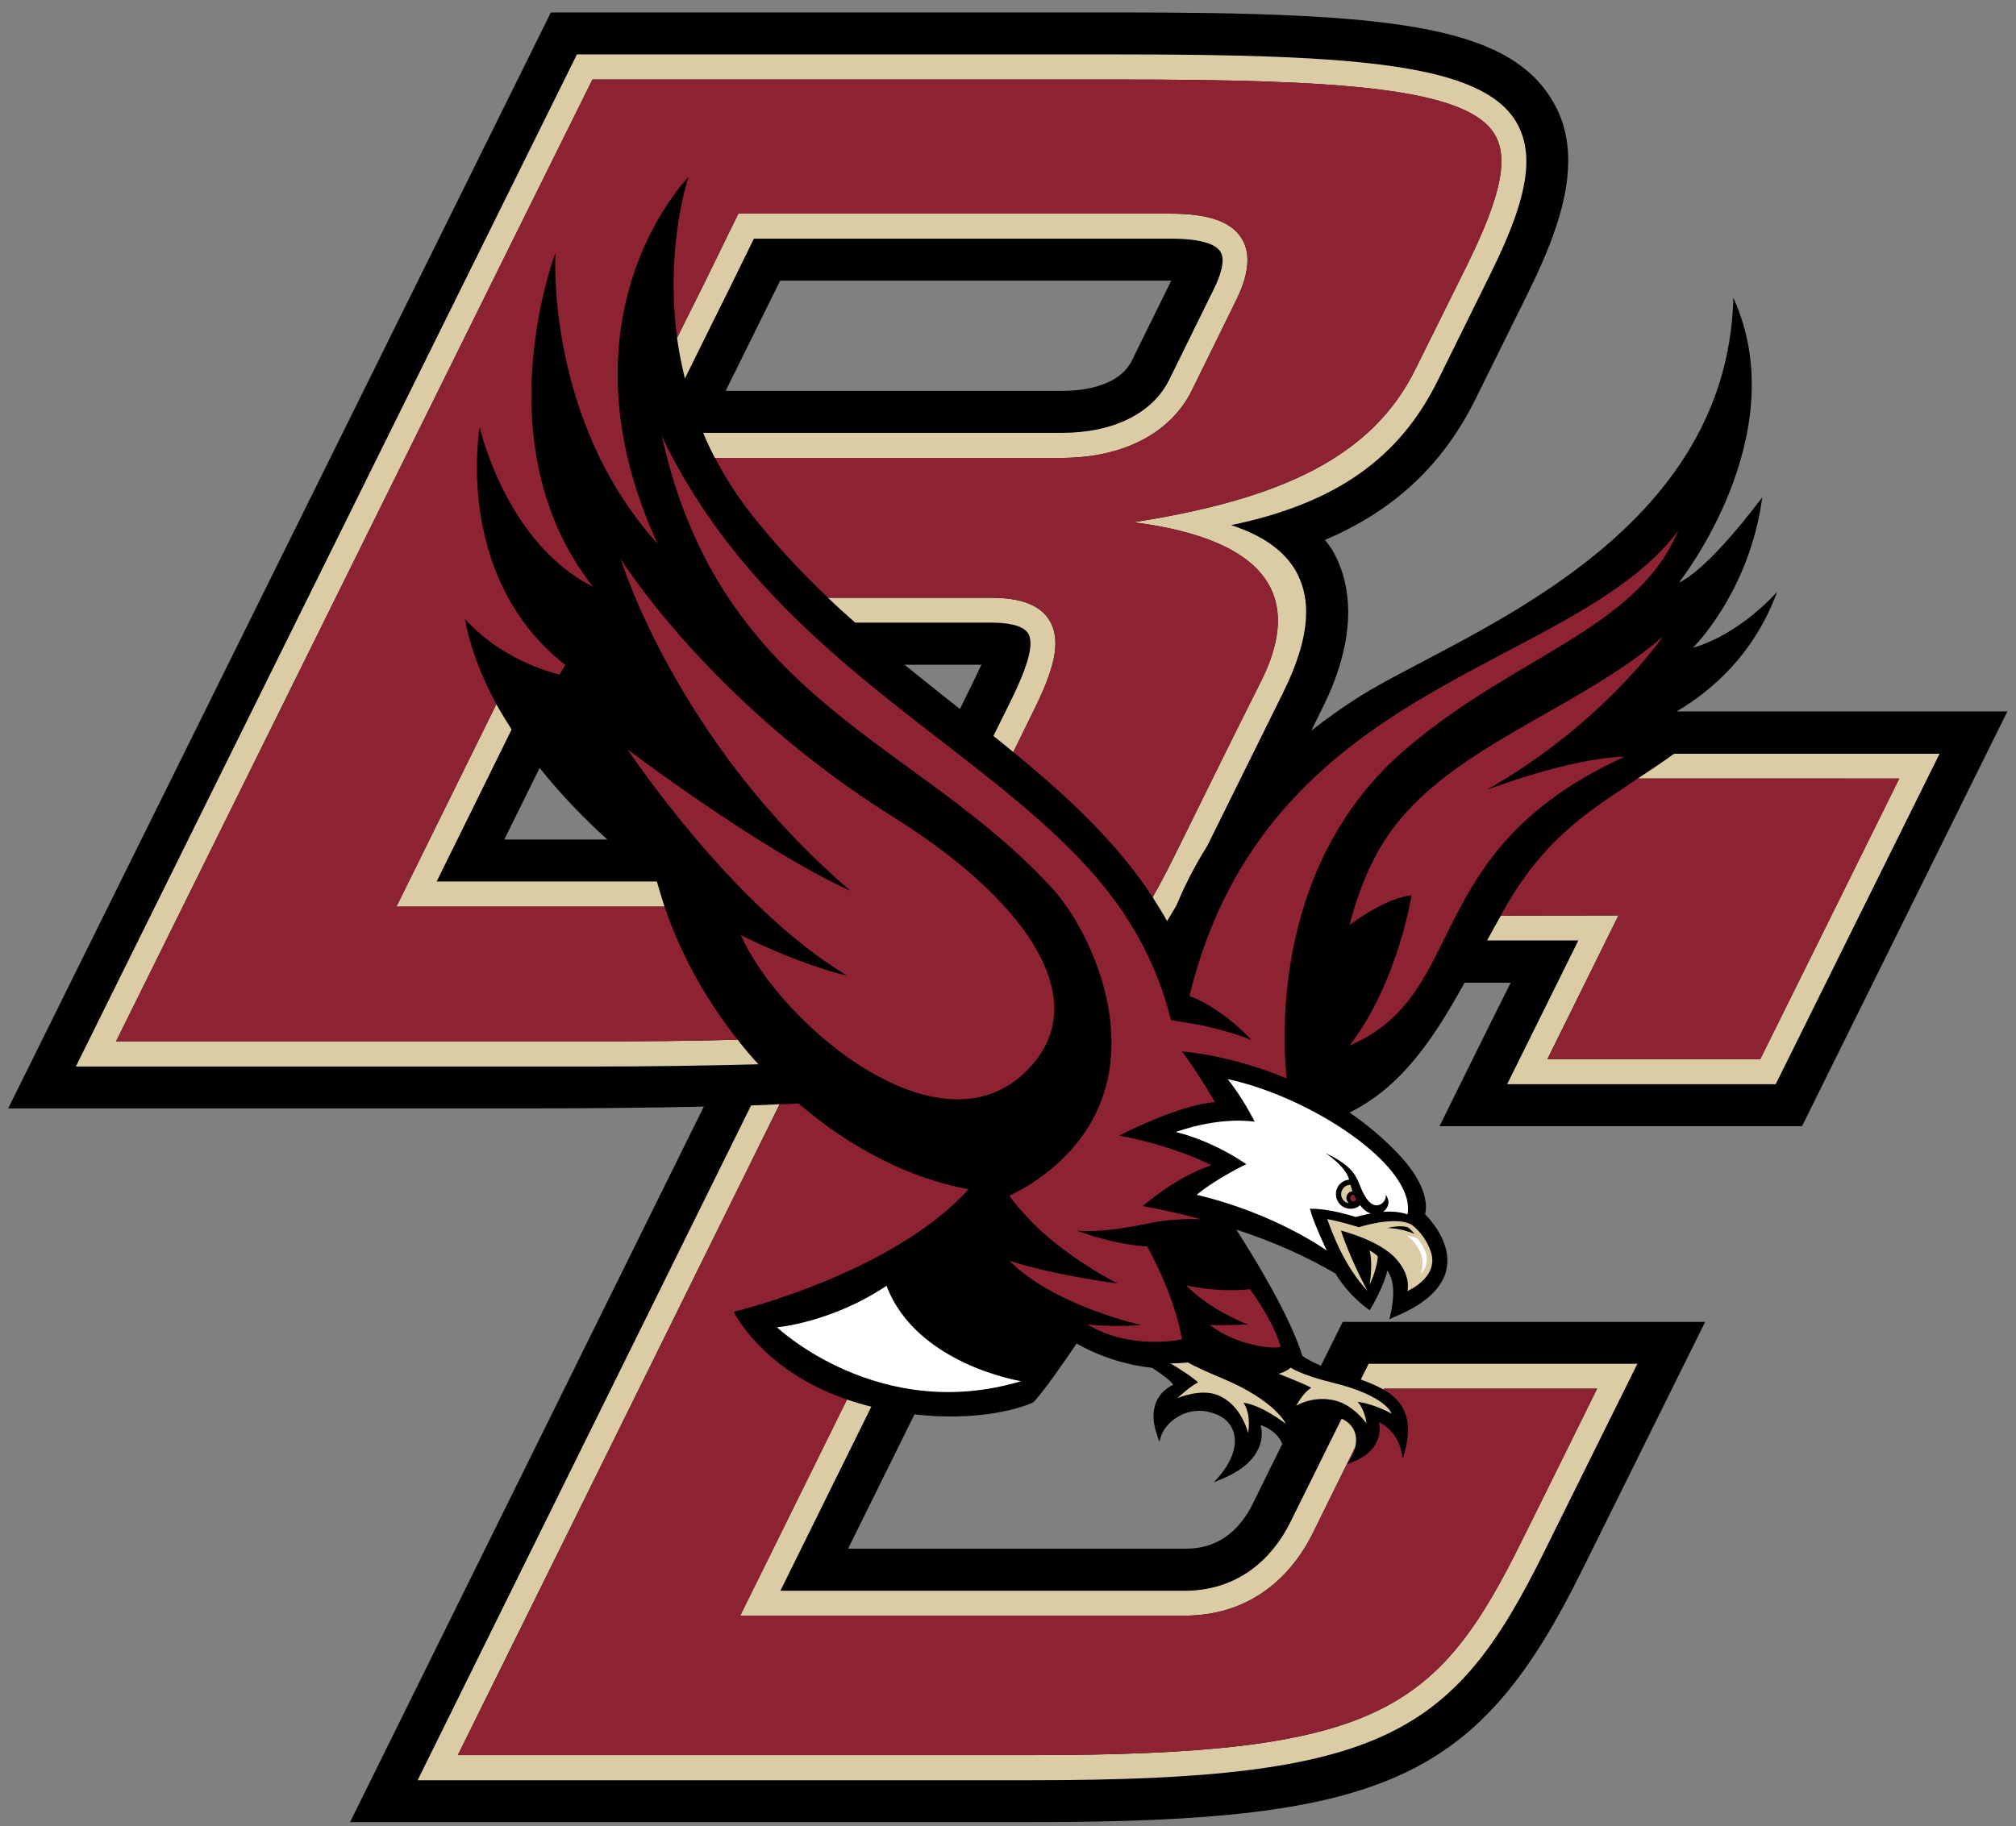
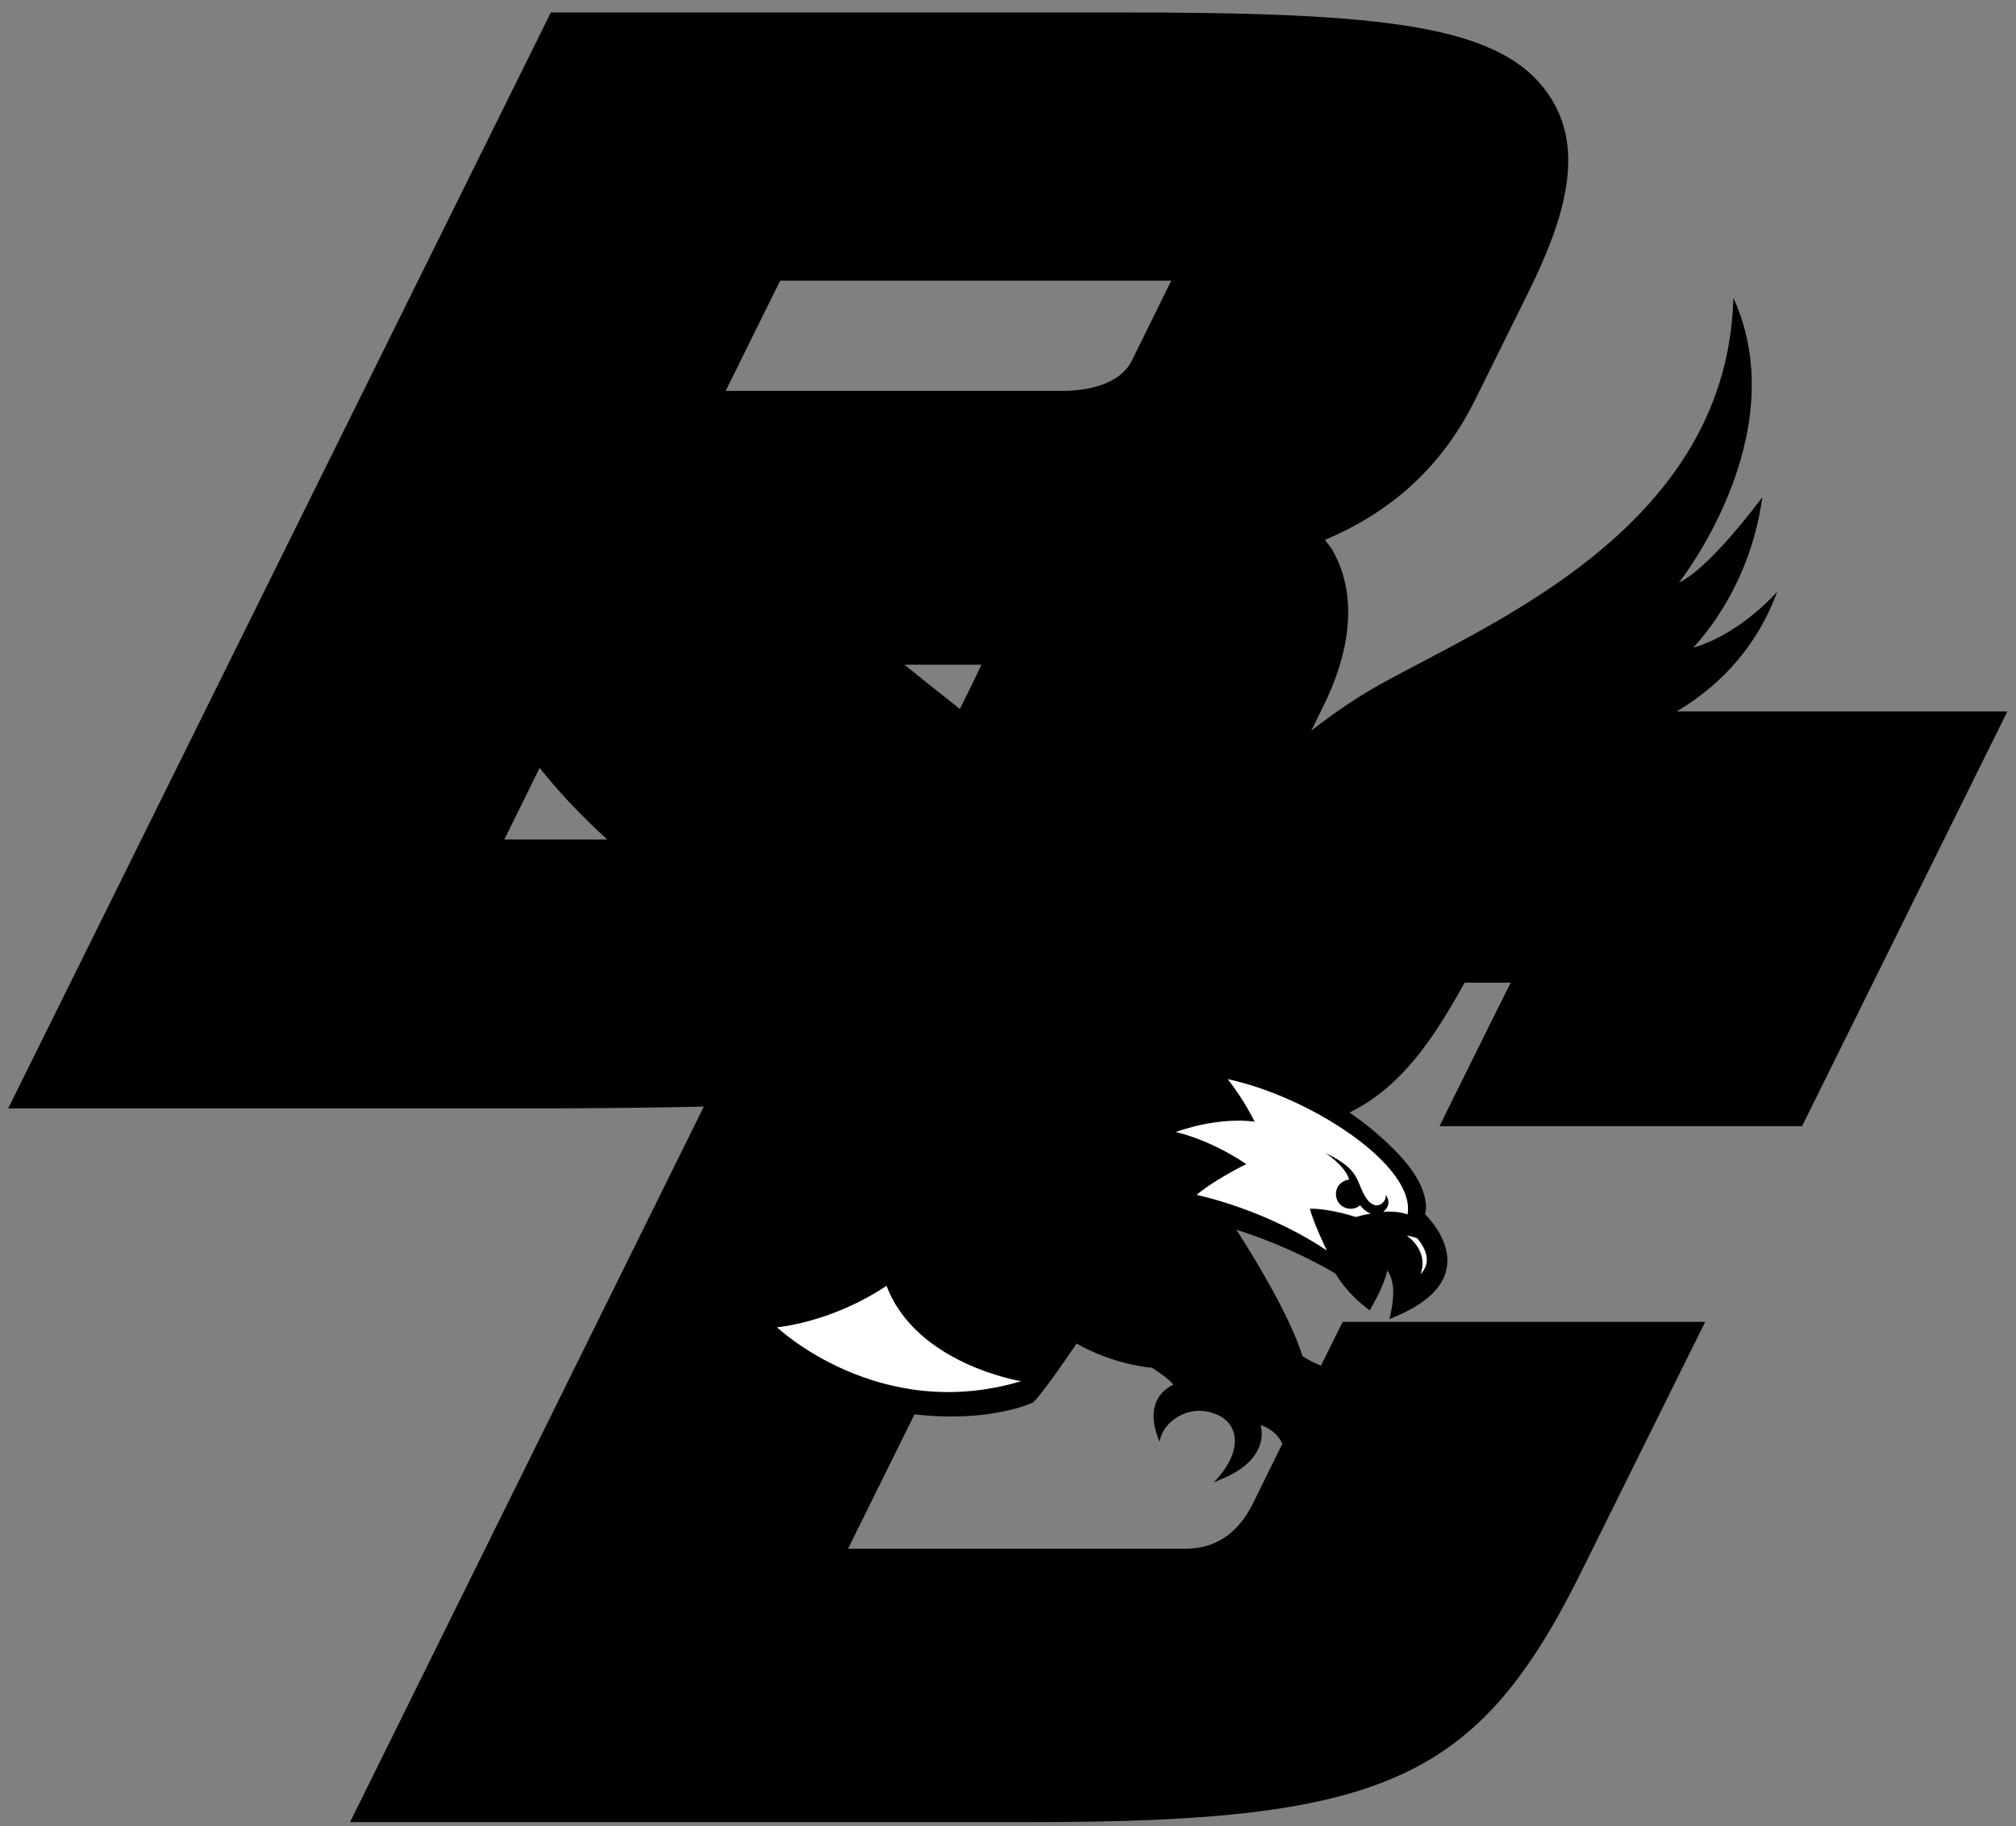
<svg xmlns="http://www.w3.org/2000/svg" viewBox="0 0 247 223.83" width="247" height="223.83">
  <rect x="0" y="0" width="247" height="223.83" fill="#808080" stroke="none" />
  <g transform="matrix(1.333 0 0 -1.333 -404.27 645.6)">
    <g transform="translate(.825 -1.031)">
      <path d="m411.31 342.97h-30.907c1.353 2.737 3.554 7.194 6.104 12.35 6.989-0.802 10.906 1.093 10.906 1.093 0.877 0.867 2.937 3.853 3.994 5.417 3.408-1.946 6.649-2.194 6.935-2.227 1.533-0.996 1.87-1.421 1.94-1.564-1.185-0.58-1.803-1.59-1.803-2.894 0-0.591 0.138-1.26 0.405-1.969l0.13-0.368 0.114 0.38c0.199 0.735 0.834 1.496 1.664 1.957 0.948 0.53 2.032 0.65 3.055 0.319 1.046-0.294 1.757-0.948 2.007-1.852 0.343-1.21-0.206-2.724-1.49-4.16l-0.361-0.392 0.492 0.212c1.94 0.76 3.173 1.783 3.681 3.024 0.186 0.442 0.249 0.853 0.249 1.235 0 0.354-0.063 0.631-0.108 0.805 0.414-0.131 1.335-0.53 1.853-1.434 0.05-0.094 0.092-0.187 0.136-0.306l-2.713-5.505c-2.044-4.12-5.242-4.12-6.284-4.12m-62.505 65.196c1.104 2.232 2.206 4.484 3.248 6.585 2.094-2.632 4.334-4.876 6.223-6.585zm24.328 49.305s0.499 1.011 1.03 2.078h35.944c-0.7-1.416-3.641-7.39-3.641-7.39-0.861-1.744-3.218-2.747-6.44-2.747h-30.876c1.982 4.027 3.983 8.06 3.983 8.06m18.792-34.777-1.242-2.525c-1.688 1.328-3.383 2.681-5.092 4.066h7.063c-0.193-0.424-0.43-0.924-0.729-1.541m42.84-40.881h33.319l18.874 38.131h-30.404c3.231 1.896 7.144 5.276 9.241 10.992-3.978-4.296-7.726-5.125-7.726-5.125s5.207 5.112 6.359 13.817c-5.361-7.1-7.649-7.825-7.649-7.825s10.742 13.518 4.994 26.168c-0.592-22.545-25.371-31.004-34.354-36.654-1.61-1.017-3.079-2.07-4.446-3.149l0.847 1.715c0.769 1.533 2.551 5.161 2.551 9.191 0 1.838-0.374 3.783-1.409 5.623-0.199 0.367-0.48 0.673-0.724 1.016 6.421 2.732 10.881 6.957 13.855 12.993l4.706 9.502c2.05 4.147 3.796 8.417 3.796 12.365 0 2.019-0.454 3.939-1.571 5.716-4.228 6.82-15.19 7.917-39.747 7.917h-52.191l-49.88-100.76h47.641c6.166 0 11.553 0.062 16.298 0.168l-32.516-65.784h62.686c32.549 0 41.064 3.908 50.602 23.262l11.266 22.731h-33.319l-2.001-4.032c-0.611 0.262-1.198 0.536-1.701 0.89-1.118 3.592-4.173 8.655-6.074 11.622 3.354-1.091 6.41-2.455 9.107-4.034 1.261-2.101 3.068-3.324 3.082-3.324l0.08-0.055 0.05 0.093c0.057 0.081 1.272 2.157 1.557 3.56 0.4-0.536 0.544-1.284 0.544-1.995 0-1.185-0.31-2.275-0.31-2.313l-0.05-0.174 0.523 0.236c2.58 1.067 4.152 2.433 4.65 4.027l0.091 0.395c0.423 2.099-1.057 4.059-1.979 5.006 0.162 0.498 0.4 2.55-2.491 5.574-1.417 1.478-2.921 2.726-4.454 3.767 4.838 2.376 7.794 6.901 10.581 11.94h4.24c-1.478-2.925-6.546-13.192-6.546-13.192" />
-       <path fill="#dbcca6" d="m355.48 480.35-46.056-93.054h46.958c5.949 0 11.174 0.087 15.788 0.207-0.679 0.721-1.297 1.458-1.919 2.262-4.097-0.118-8.693-0.155-13.869-0.155h-43.263c1.572 3.18 43.164 87.213 43.787 88.43h48.365c20.363 0 31.904-0.767 34.528-4.989 0.43-0.697 0.65-1.528 0.65-2.55 0-2.169-1.03-5.205-3.179-9.57l-4.71-9.497c-3.941-8.018-12.22-11.962-25.937-14.095 6.984-0.905 17.268-3.705 11.684-14.728-1.658-3.249-7.308-14.738-7.308-14.738-0.911-1.853-1.747-3.524-2.606-5.008 0.46-0.725 0.924-1.459 1.335-2.196 0.28 0.473 0.573 0.955 0.86 1.447 0.724 1.758 1.664 3.611 2.855 5.519l6.908 13.964c1.441 2.906 2.153 5.362 2.153 7.494 0 1.396-0.315 2.607-0.917 3.71-1.066 1.896-3.035 3.311-5.974 4.27 9.627 2.002 15.487 6.167 19.011 13.336l4.701 9.516c2.05 4.132 3.422 7.666 3.422 10.586 0 1.371-0.311 2.631-0.998 3.734-3.234 5.181-14.339 6.104-36.479 6.104h-49.081zm14.833-14.64-2.974-6.085-2.657-5.336c0.168-1.21 0.404-2.45 0.724-3.734 1.852 3.771 3.99 8.061 3.99 8.061s1.645 3.366 2.35 4.794h38.276c3.193 0 4.259-0.643 4.601-1.198 0.144-0.217 0.202-0.509 0.202-0.809 0-0.806-0.414-1.845-0.826-2.669l-4.082-8.298c-1.546-3.105-5.138-4.881-9.899-4.881h-32.936c0.324-0.775 0.674-1.535 1.085-2.303h31.85c5.646 0 10.005 2.251 11.965 6.173 0 0 4.056 8.266 4.075 8.291 0.703 1.422 1.052 2.657 1.052 3.712 0 0.749-0.172 1.422-0.527 1.995-0.971 1.564-3.055 2.287-6.56 2.287h-38.987zm8.241-35.313c0.822-0.791 1.661-1.553 2.502-2.288h12.48c1.278 0 2.912-0.168 3.423-0.998 0.143-0.236 0.207-0.53 0.207-0.921 0-1.385-0.975-3.569-1.783-5.221l-1.623-3.28c0.619-0.485 1.225-0.984 1.827-1.482l1.847 3.759c1.77 3.579 2.697 6.379 1.459 8.38-0.847 1.377-2.608 2.051-5.357 2.051zm-30.48-9.784-9.185-18.617h24.645c-0.253 0.774-0.49 1.548-0.703 2.313h-20.244c0.765 1.547 4.003 8.101 6.889 13.973-0.485 0.766-0.96 1.54-1.402 2.331zm108.25-4.563c-1.161-0.83-2.269-1.565-3.343-2.275h24.037c-1.416-2.881-12.21-24.667-12.776-25.802h-19.564c1.254 2.526 6.535 13.219 6.535 13.219l-10.816-0.025c-0.424-0.747-0.843-1.503-1.261-2.276h8.388c-1.261-2.55-6.544-13.217-6.544-13.217h24.684l15.059 30.376h-1.852zm-82.217-32.216c-0.844-0.061-1.71-0.067-2.622-0.117l-30.647-62.036h56.467c32.401 0 38.815 4.232 47.143 21.129l8.503 17.159h-24.702l-0.724-1.447c0.753-0.273 1.477-0.574 2.108-0.929 0.017 0.024 0.03 0.063 0.035 0.086h19.575c-1.298-2.656-6.854-13.86-6.854-13.86-7.808-15.829-13.249-19.827-45.085-19.827h-52.771c1.154 2.302 19.827 40.102 29.574 59.83zm52.469-7.412c-0.255 0-0.51-0.107-0.665-0.331-0.31-0.38-0.231-0.911 0.149-1.21 0.112-0.093 0.243-0.13 0.381-0.155-0.269 0.217-0.315 0.593-0.108 0.867 0.108 0.143 0.271 0.223 0.425 0.236-0.067 0.206-0.132 0.406-0.182 0.593zm-2.137-3.149c0.492-1.309 1.496-4.201 3.699-6.608-1.741 3.299-2.432 5.549-2.432 5.549s3.534-0.867 5.074-2.607c1.253-1.402 1.105-2.61 1.034-2.955 0.337 0.168 1.792 0.88 2.19 2.171 0.124 0.43 0.148 0.915-0.045 1.458-0.554 1.659-1.757 2.469-1.765 2.48-1.557 0.844-4.832-0.236-4.849-0.236-0.014 0-1.486 0.486-2.906 0.749zm6.841-0.668c0.323-0.014 0.511-0.067 0.511-0.067 0.298-0.143 0.671-0.628 0.671-0.628s-1.242 0.554-2.508 0.529c0.544 0.156 1.003 0.181 1.326 0.167zm-2.95-2.208c0.347-1.21 7e-3 -3.154 7e-3 -3.154 0.721 1.497 0.753 2.602 0.753 2.602-0.261 0.285-0.757 0.551-0.76 0.552zm-16.68-10.31s-0.648-0.064-1.632-0.088c0.762-0.412 2.282-1.422 2.558-1.752-0.704-0.3-1.913-1.447-1.913-1.447s2.111 0.936 3.719 0.287c2.207-0.892 2.789-3.492 2.789-3.492s0.334 1.665-0.425 2.789c1.652-0.188 3.891-1.934 3.891-1.934s-0.905 2.113-5.859 4.189c-2.676 1.123-3.127 1.447-3.127 1.447zm9.437-0.475s-0.374-0.357-1.118-0.561c0 0 2.687-1.042 3.004-1.302-0.733-0.405-1.383-1.636-1.383-1.636s1.478 0.937 3.447 0.507c1.777-0.368 3.018-2.133 3.018-2.133s-0.117 1.211-0.822 1.983c1.521-0.181 3.123-1.08 3.123-1.08s-0.467 1.647-5.468 2.856c-2.824 0.687-3.801 1.365-3.801 1.365zm-40.79-2.93c-5.394-10.943-9.813-19.871-9.813-19.871h40.813c7.007 0 10.399 4.725 11.795 7.537 0 0 2.059 4.165 3.918 7.944 0.154 0.606 0.103 1.153-0.151 1.665-0.238 0.41-0.611 0.752-1.091 0.965l-4.733-9.551c-1.154-2.327-3.969-6.272-9.738-6.272h-37.116c0.542 1.091 4.033 8.167 8.36 16.926-0.799 0.194-1.534 0.419-2.244 0.656z" />
-       <path fill="#8c2232" d="m356.91 478.04c-0.623-1.218-42.216-85.25-43.787-88.43h43.264c5.175 0 9.77 0.036 13.866 0.155-2.888 3.641-5.219 7.824-6.716 12.233h-24.645l9.185 18.617c-1.335 2.47-2.377 5.077-2.881 7.812 2.811-3.079 6.354-4.489 8.687-5.105l0.529 0.898c-10.332 8.098-7.868 21.853-7.868 21.853s2.391-10.655 10.416-14.665c-10.251 13.018-3.453 30.687-3.453 30.687s-0.962-15.299 9.39-26.741c-9.67 21.074 2.823 33.699 2.823 33.699s-2.151-6.402-1.033-14.763l2.656 5.336 2.974 6.085h39.71c3.504 0 5.585-0.723 6.558-2.287 0.354-0.575 0.529-1.247 0.529-1.995 0-1.055-0.35-2.288-1.055-3.71-0.019-0.025-4.075-8.291-4.075-8.291-1.958-3.921-6.317-6.174-11.963-6.174h-31.849c0.929-1.796 2.082-3.602 3.502-5.386 2.153-2.699 4.478-5.181 6.883-7.469h14.982c2.749 0 4.51-0.674 5.357-2.051 1.238-2.002 0.31-4.801-1.459-8.38l-1.847-3.759c4.995-4.104 9.527-8.311 12.807-13.343 0.859 1.484 1.695 3.155 2.606 5.007 0 0 5.65 11.49 7.308 14.739 5.584 11.023-4.7 13.821-11.684 14.726 13.717 2.132 21.995 6.079 25.937 14.096l4.71 9.497c2.15 4.365 3.179 7.402 3.179 9.57 0 1.024-0.22 1.852-0.65 2.55-2.623 4.222-14.166 4.989-34.529 4.989zm6.373-32.783c5.442-24.589 23.671-28.019 36.054-41.773 3.822-4.265 10.585-18.53-1.983-26.878-0.627-0.43-1.396-0.805-2.117-1.185 0.391-0.629 1.071-1.365 1.601-1.934 3.211-3.56 8.328-6.136 8.328-6.136s-5.96 0.773-9.942 2.102c4.02-4.114 12.113-5.93 12.113-5.93s-2.642-0.199-4.95 0.063c4.041-2.432 8.706-1.365 8.706-1.365-0.698 4.196-3.201 8.536-3.201 8.536s-2.655 0.062-6.445 1.447c1.901-0.15 4.171 0.179 6.533 0.665 1.852 0.381 3.536 0.437 4.909 0.382-1.673 0.448-3.406 0.859-5.212 1.184l-0.17 0.037 0.123 0.119c0.037 0.018 2.909 2.544 6.171 3.636-3.857 1.901-8.178 2.669-8.221 2.669l-0.256 0.061 0.237 0.105c0.056 0.051 5.515 2.801 8.574 2.95-1.691 2.893-2.926 4.521-2.937 4.534l-0.122 0.154 0.196-0.038c0.062 0 4.313-0.317 9.44-2.455-0.448 4.415-1.024 20.063 10.973 30.296 10.011 8.584 21.18 10.966 25.025 20.051-9.854-13.031-37.843-13.679-44.934-42.765 3.181-1.21 5.704-4.058 5.704-4.058-1.54 0.628-3.148 1.038-4.478 1.339-0.678 0.13-1.994 0.355-2.099 0.366-0.473 0.07-0.829 0.133-0.829 0.133-0.716 2.999-2.225 7.113-5.385 11.297-10.146 13.462-31.271 21.168-41.407 42.391zm-3.772-11.297s5.075-16.805 21.11-30.502c-8.174 3.678-20.48 12.987-20.48 12.987s9.577-14.452 20.181-20.799c-4.732 1.142-9.781 3.748-9.781 3.748 3.603-8.206 18.865-21.226 26.858-11.861 5.529 6.466-1.284 15.477-12.743 22.641-16.922 10.56-25.146 23.786-25.146 23.786zm95.785-7.128c-7.875-6.832-19.789-10.151-25.346-18.394-1.65-2.461-2.747-5.348-3.464-8.153 1.466 1.104 3.665 2.475 5.704 2.774 0 0-1.215-7.992-5.704-13.841 11.216 4.782 6.315 17.931 25.295 26.562-4.995-0.083-12.696-3.056-12.696-3.056 10.738 6.09 16.211 14.108 16.211 14.108zm-2.301-13.055c-4.689-3.118-8.64-5.526-12.393-12.214-0.07-0.131-0.131-0.275-0.207-0.396l10.824 0.026s-5.281-10.692-6.535-13.217h19.563c0.567 1.135 11.362 22.919 12.778 25.8zm-77.142-29.884c-0.563-0.031-1.149-0.045-1.74-0.069-9.745-19.728-28.417-57.528-29.572-59.83h52.772c31.836 0 37.275 3.998 45.084 19.827 0 0 5.556 11.204 6.854 13.86h-19.573c-5e-3 -0.025-0.021-0.063-0.037-0.086 1.24-0.735 2.145-1.777 2.216-3.461 0.035-0.687-0.066-1.471-0.328-2.37l-0.149-0.498-0.092 0.498c-0.348 1.833-1.603 2.607-2.102 2.845 0.031-0.118 0.063-0.274 0.063-0.448 0.05-0.905-0.269-2.419-2.632-3.286l-0.337-0.132 0.188 0.312c0.281 0.424 0.455 0.843 0.551 1.241-1.859-3.777-3.918-7.944-3.918-7.944-1.396-2.812-4.788-7.538-11.795-7.538h-40.813s4.42 8.928 9.813 19.871c-7.813 2.669-10.417 8.062-10.417 8.062s14.482 3.441 21.598 11.266c-5.495 1.002-10.932 3.852-15.631 7.881zm51.057-8.392c-0.12 0.025-0.239-0.013-0.306-0.12-0.093-0.117-0.074-0.303 0.056-0.416 0.13-0.119 0.329-0.082 0.429 0.063 0.013 0 0.019 0.037 0.025 0.054-0.075 0.126-0.142 0.275-0.204 0.419zm-15.432-8.325c2.224-2.311 5.662-3.592 5.662-3.592s-2.45-0.117-3.508-0.037c2.479-1.945 6.045-2.275 6.538-2.001-0.761 2.549-2.835 5.285-2.836 5.287 0 0-2.32-0.38-5.855 0.343z" />
      <path fill="#fff" d="m415.29 386.14c1.454-1.802 2.483-3.916 2.483-3.916s-2.975 0.548-7.266-0.948c0 0 2.994-0.593 6.498-2.95 0 0-2.818-1.365-4.564-2.824 7.202-1.684 11.962-5.125 11.962-5.125s-1.232 2.576-1.556 3.847c1.877 0.031 4.208-0.76 4.208-0.76 0.446 0.119 0.917 0.236 1.403 0.318-0.375 0.118-0.71 0.392-0.992 0.762-0.466-0.418-1.182-0.431-1.695-0.05-0.59 0.453-0.7 1.309-0.256 1.901 0.249 0.293 0.586 0.474 0.942 0.505-0.325 1.247-2.196 2.457-2.196 2.457 3.436-1.622 2.763-2.75 3.822-4.235 0.912-1.277 1.923-0.156 1.717 0.406 0.515-0.681 0.206-1.284-0.227-1.589 0.805 0.062 1.584-3.9e-4 2.252-0.239 0.799 4.459-8.915 10.814-16.535 12.441zm16.465-14.373c2.192-1.682 1.248-3.577 1.248-3.577 1.315 1.328 0.087 2.867-0.292 3.315-0.349 0.143-0.957 0.262-0.957 0.262zm-47.818-4.626c-5.096-3.41-10.069-3.816-10.069-3.816s9.34-8.878 22.438-4.956c0 0-9.633 1.538-12.369 8.771z" />
    </g>
  </g>
</svg>